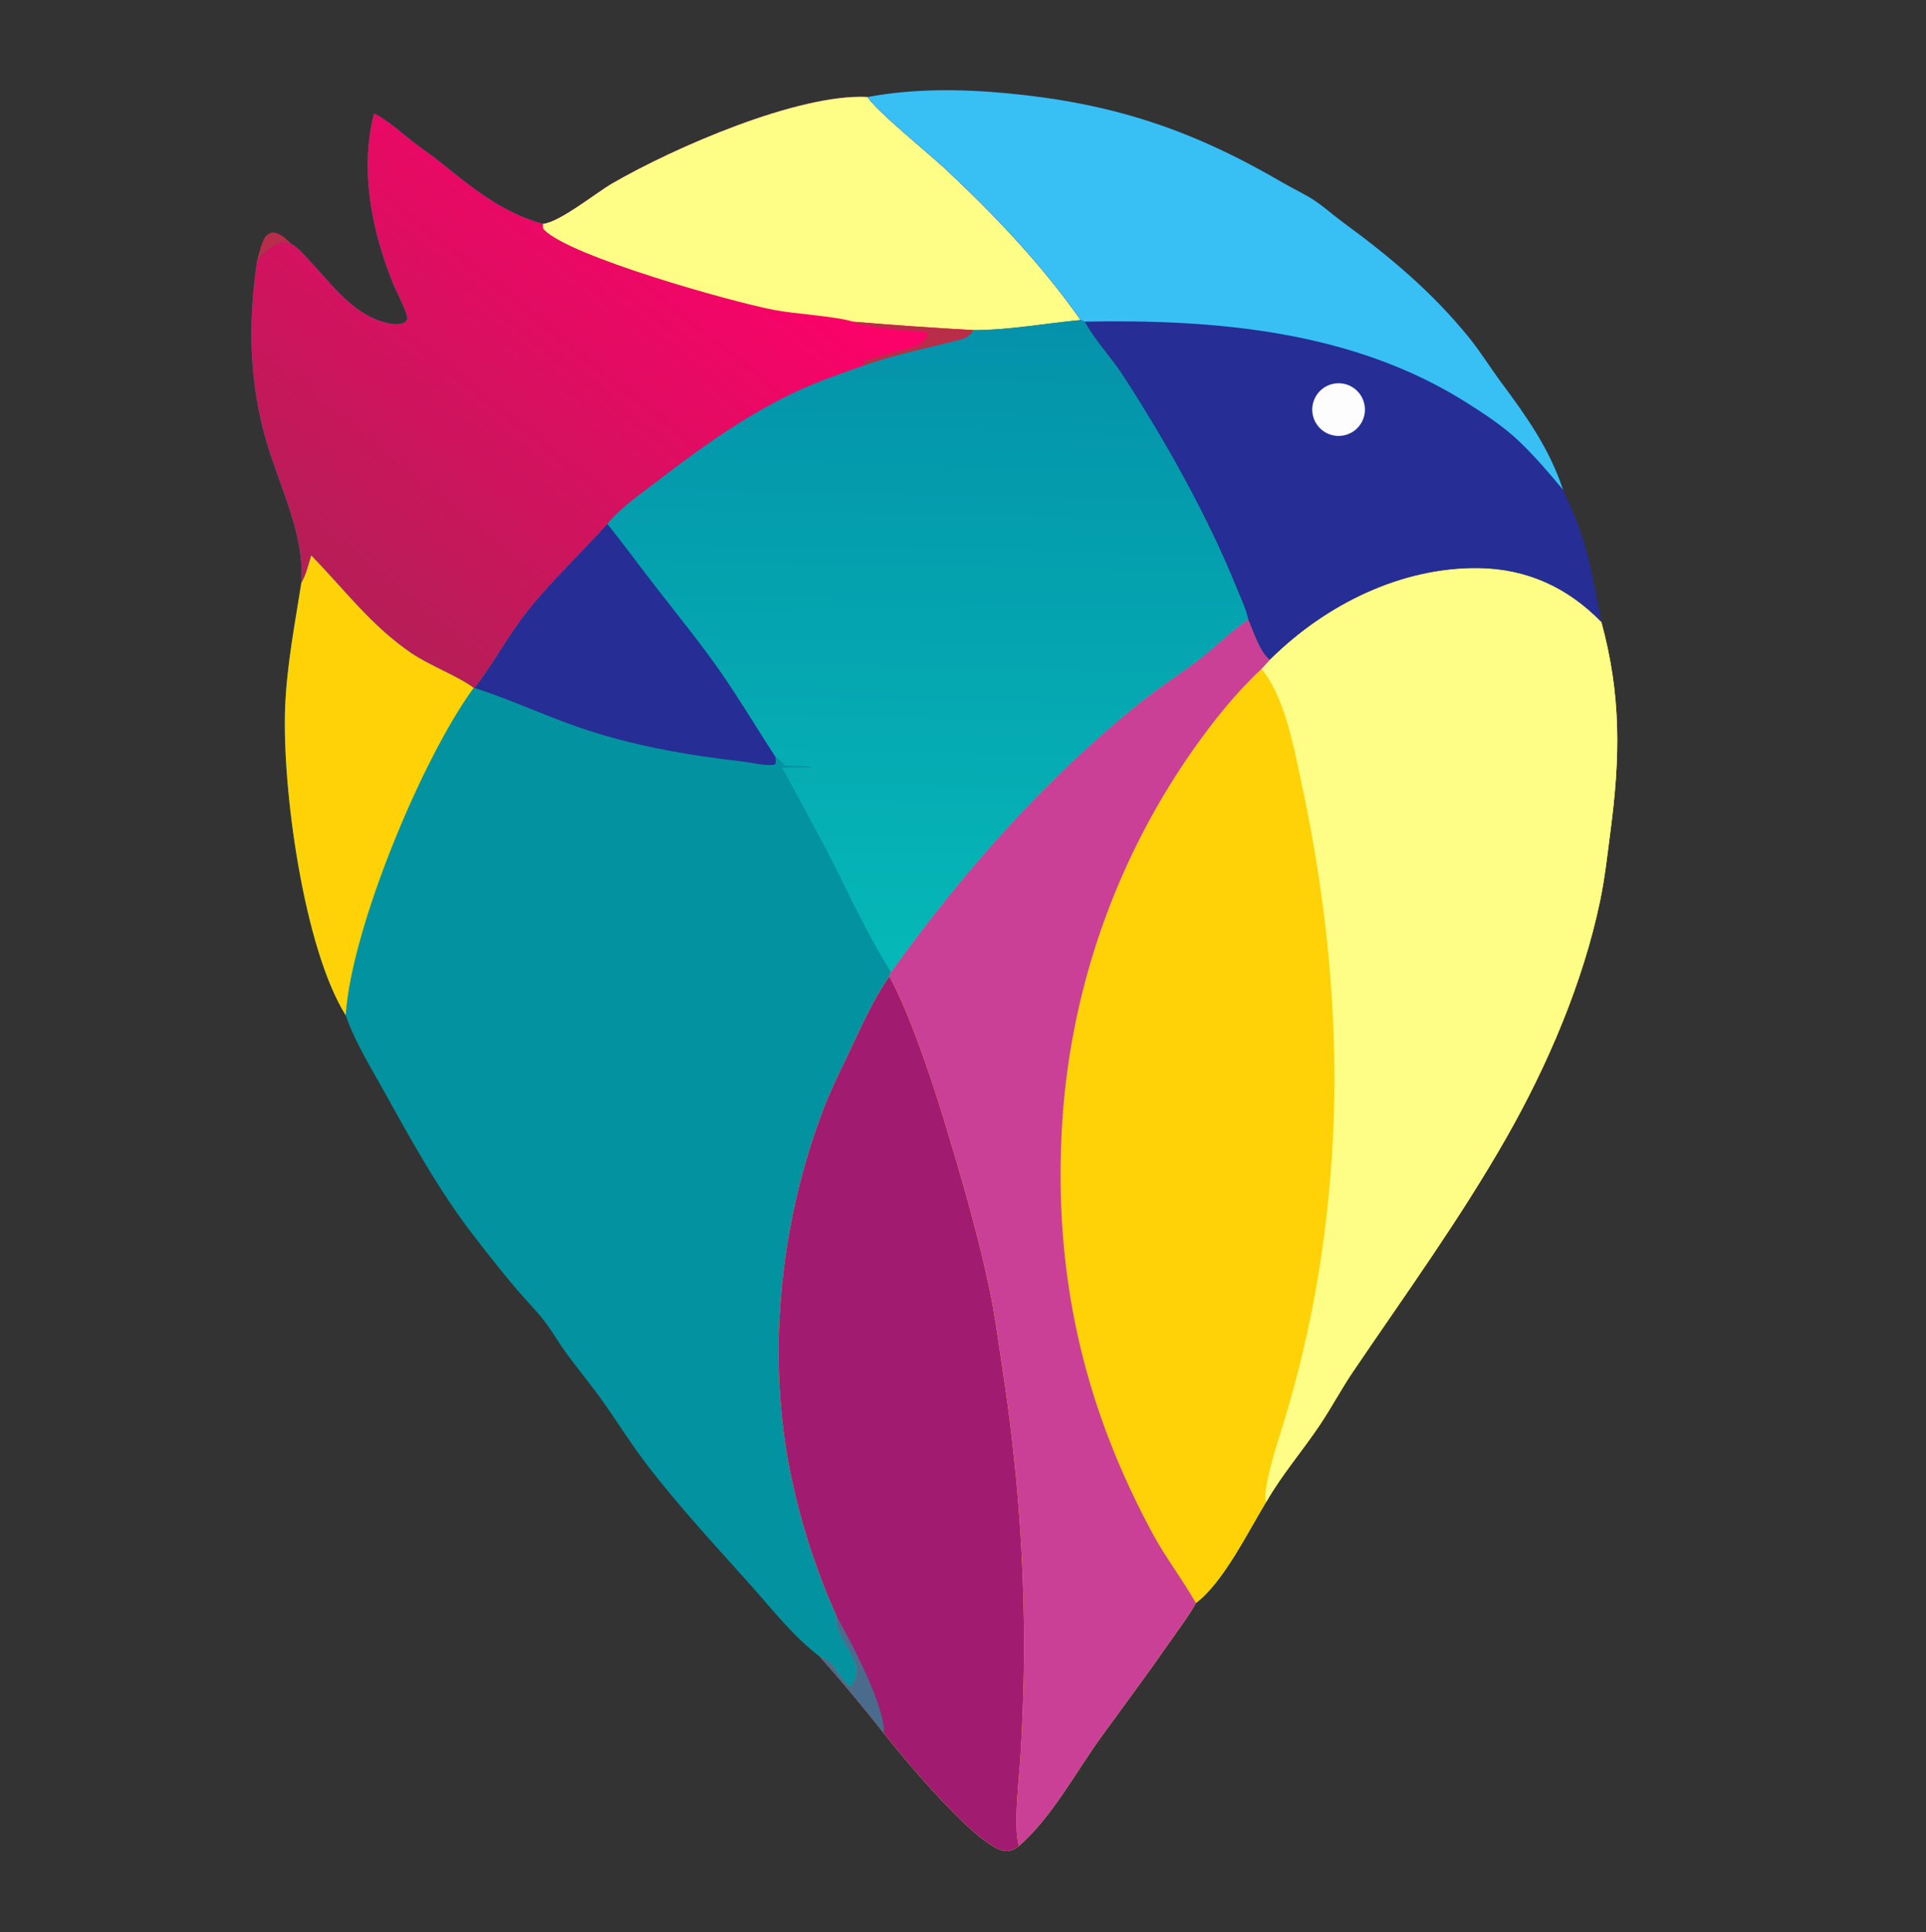
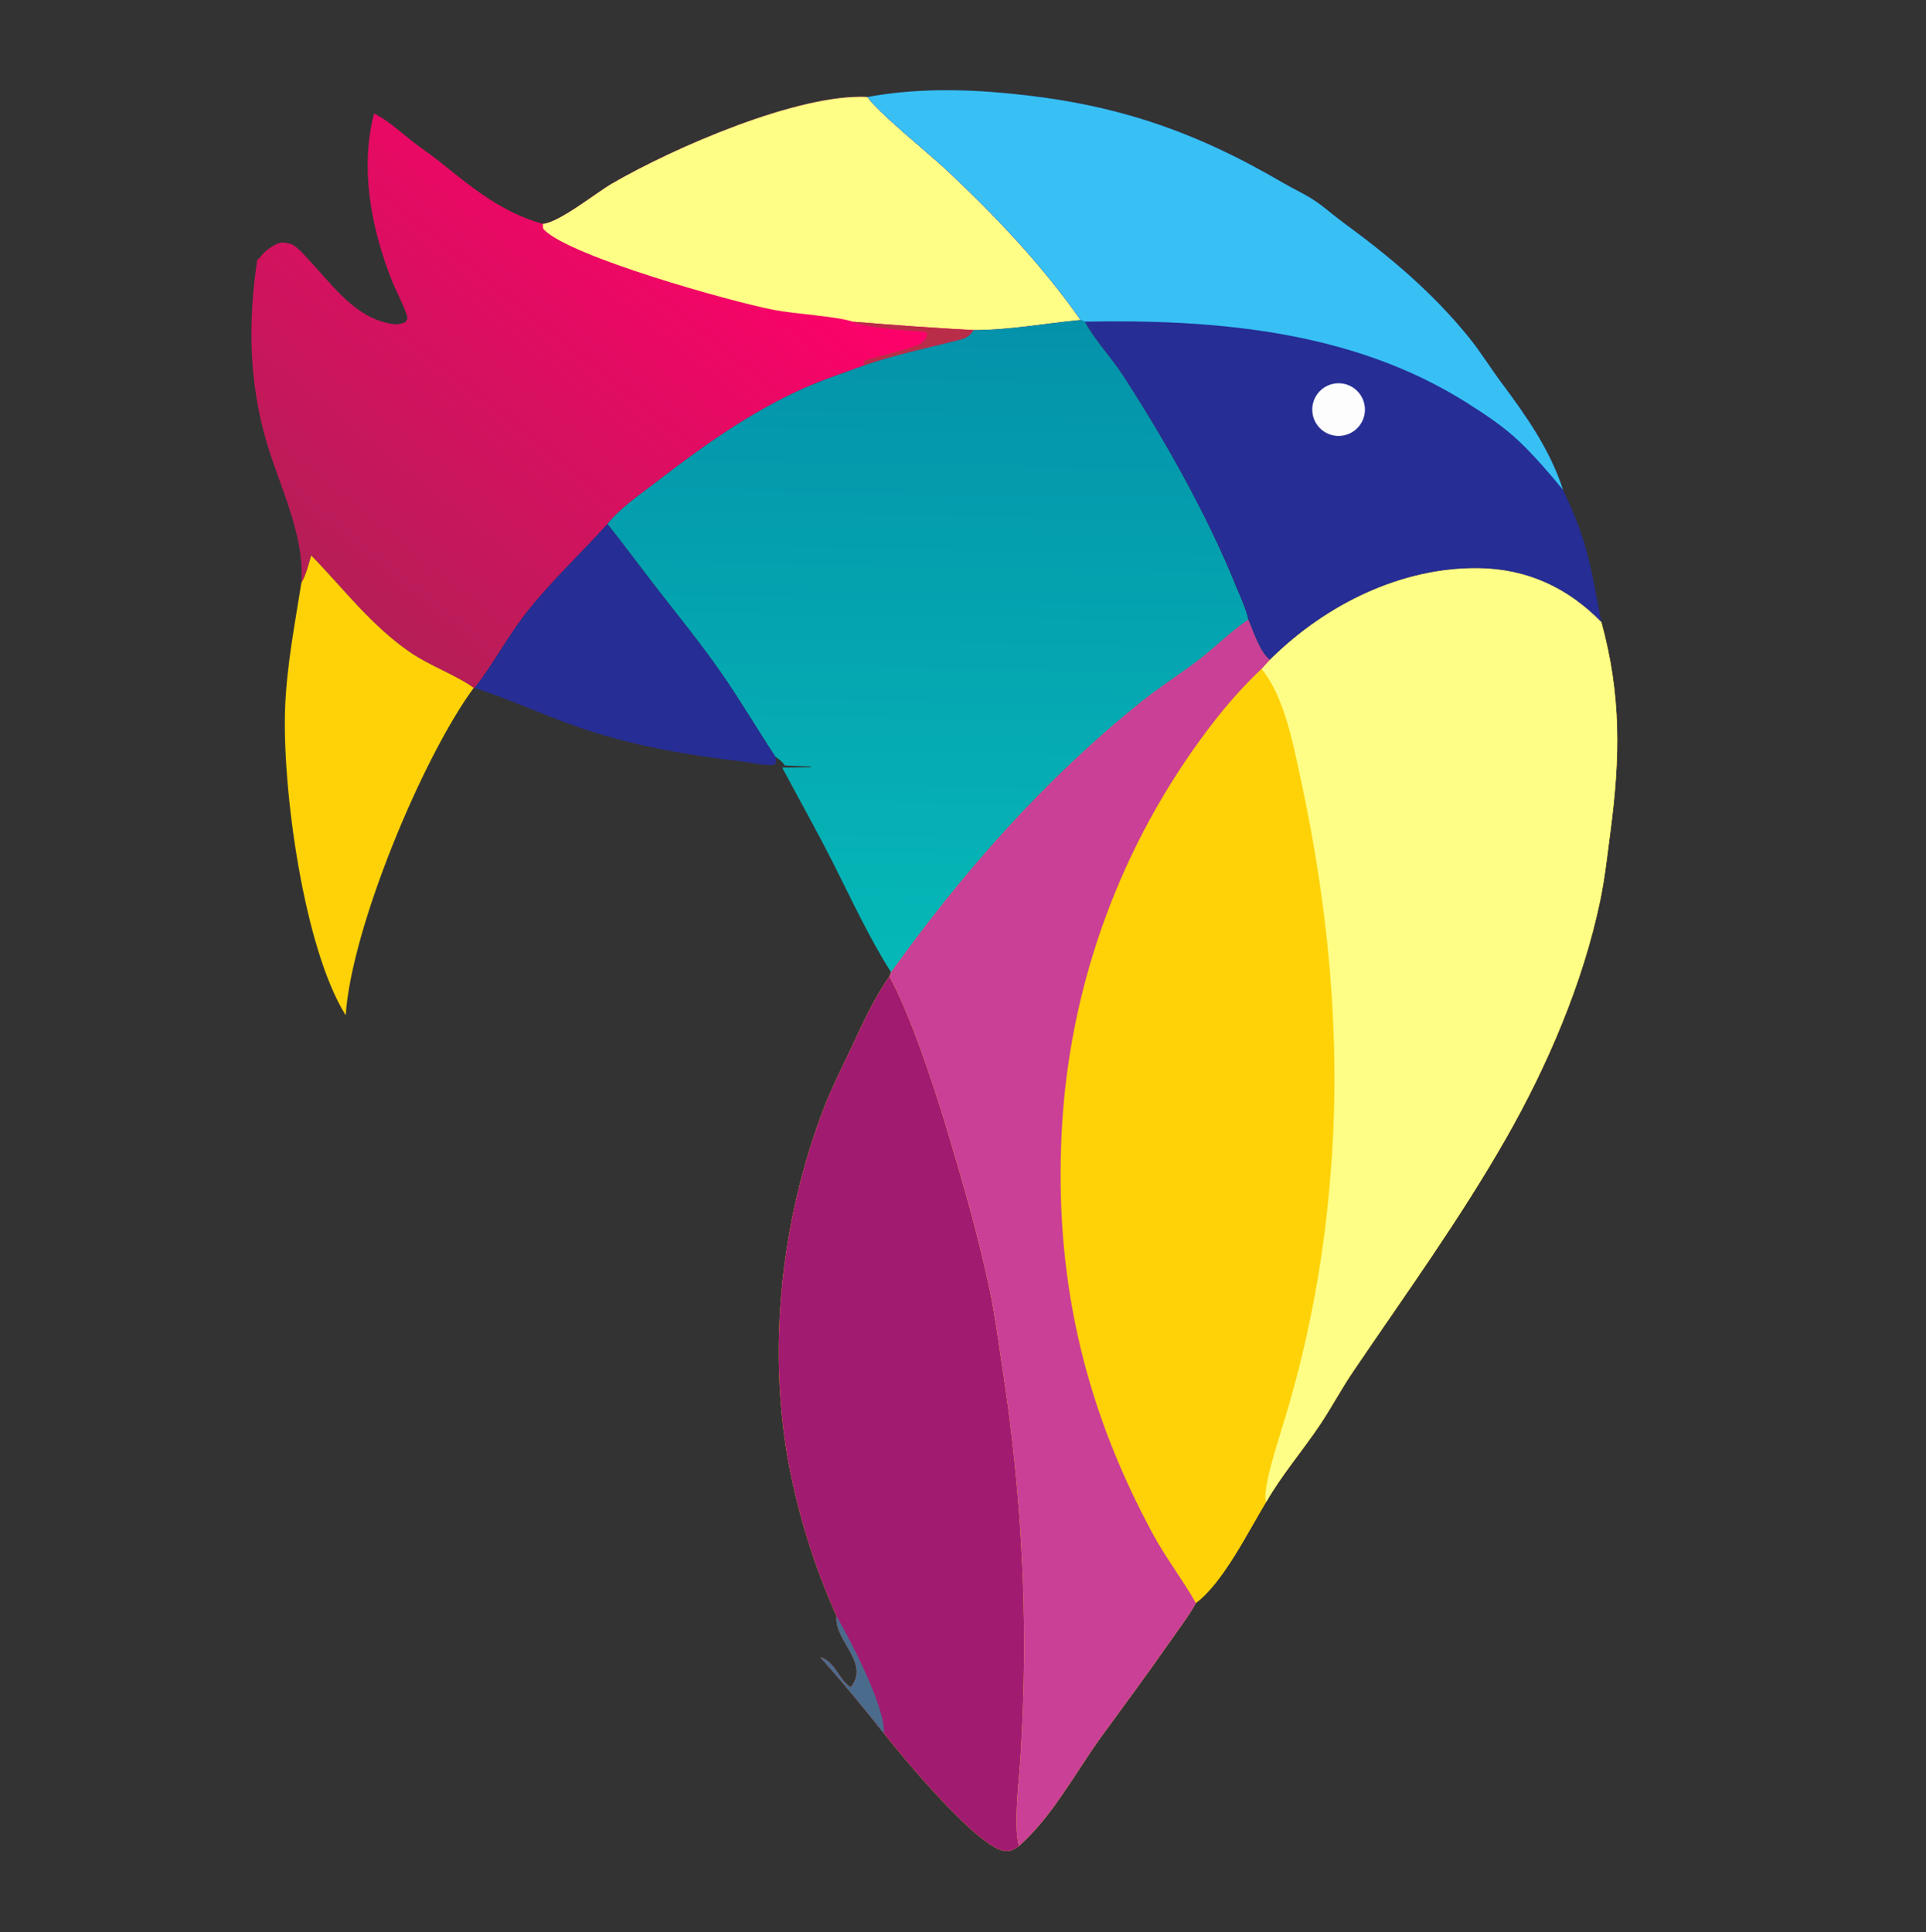
<svg xmlns="http://www.w3.org/2000/svg" version="1.1" style="display: block;" viewBox="0 0 1196 1200" width="299" height="300">
  <rect x="0" y="0" width="1196" height="1200" fill="#333333" stroke="none" />
  <defs>
    <linearGradient id="Gradient1" gradientUnits="userSpaceOnUse" x1="579.406" y1="199.257" x2="571.812" y2="598.396">
      <stop class="stop0" offset="0" stop-opacity="1" stop-color="rgb(4,146,170)" />
      <stop class="stop1" offset="1" stop-opacity="1" stop-color="rgb(5,184,183)" />
    </linearGradient>
    <linearGradient id="Gradient2" gradientUnits="userSpaceOnUse" x1="216.417" y1="372.281" x2="439.399" y2="96.4">
      <stop class="stop0" offset="0" stop-opacity="1" stop-color="rgb(182,30,87)" />
      <stop class="stop1" offset="1" stop-opacity="1" stop-color="rgb(255,0,106)" />
    </linearGradient>
  </defs>
-   <path transform="translate(0,0)" fill="rgb(3,146,159)" d="M 337.143 139.06 C 347.755 137.903 370.019 119.809 380.22 113.898 C 418.363 91.797 495.749 57.965 538.759 60.235 C 544.8 69.457 577.041 95.476 587.696 105.482 C 618.098 134.031 647.065 164.536 671.075 198.722 L 673.701 199.74 L 674.252 200.738 C 680.699 212.21 690.152 221.985 697.324 233.035 C 723.614 273.54 749.847 320.195 767.911 364.871 C 770.422 371.082 773.872 378.189 775.163 384.774 C 778.301 391.938 782.289 405.048 788.564 409.733 C 788.891 409.387 789.223 409.047 789.56 408.712 C 823.375 375.481 869.995 352.21 918.065 352.792 C 948.149 353.157 973.558 364.875 994.385 386.239 C 1006.82 431.692 1006.12 470.222 1000.04 516.431 C 998.15 530.739 996.583 545.335 993.633 559.468 C 983.036 610.254 960.94 661.846 935.302 706.781 C 906.506 757.253 872.697 803.884 840.178 851.906 C 832.982 862.533 826.99 873.859 819.89 884.515 C 809.144 900.643 795.851 916.009 786.296 932.789 C 775.085 951.275 759.441 983.108 742.627 995.573 C 737.983 1003.97 731.793 1011.92 726.31 1019.82 C 712.579 1039.62 698.222 1058.83 684.076 1078.32 C 667.88 1100.63 653.418 1128.33 632.681 1146.46 C 629.969 1148.6 627.395 1149.94 623.832 1149.51 C 607.062 1147.48 560.782 1091.57 548.884 1076.46 C 536.173 1060.3 522.998 1044.5 509.377 1029.1 C 492.463 1016.18 479.96 999.905 465.912 984.185 C 443.935 959.59 421.221 935.148 401.178 908.907 C 392.168 897.111 384.281 884.497 375.789 872.334 C 368.084 861.297 359.469 851.062 351.535 840.221 C 347.291 834.421 343.739 828.146 339.493 822.353 C 333.896 814.717 326.997 807.942 320.86 800.731 C 311.411 789.627 302.31 778.011 293.426 766.447 C 272.054 738.627 254.664 706.955 237.696 676.341 C 229.42 661.41 220.236 646.751 214.679 630.53 C 188.468 588.647 175.069 488.917 177.064 439.159 C 178.108 413.146 183.078 387.671 187.116 362.029 C 189.231 332.209 173.876 302.795 165.582 274.719 C 154.519 237.271 153.959 199.683 159.748 161.315 C 160.592 160.757 161.199 160.342 161.785 159.501 C 163.76 156.662 166.644 154.476 169.605 152.715 C 174.245 149.956 176.048 150.333 181.065 151.639 C 184.788 153.461 188.839 158.211 191.682 161.239 C 204.852 175.263 218.245 194.115 237.321 199.752 C 241.888 201.101 247.281 202.419 251.695 200.02 C 251.899 199.685 253.042 198.085 253.032 197.825 C 252.889 193.961 245.809 180.339 243.944 175.732 C 230.791 143.236 223.23 105.126 232.299 70.47 C 241.244 75.034 248.155 81.54 255.953 87.693 C 261.433 92.017 267.309 95.832 272.754 100.2 C 293.02 116.453 311.496 131.971 337.143 139.06 z" />
  <path transform="translate(0,0)" fill="rgb(254,210,6)" d="M 788.564 409.733 C 788.891 409.387 789.223 409.047 789.56 408.712 C 823.375 375.481 869.995 352.21 918.065 352.792 C 948.149 353.157 973.558 364.875 994.385 386.239 C 1006.82 431.692 1006.12 470.222 1000.04 516.431 C 998.15 530.739 996.583 545.335 993.633 559.468 C 983.036 610.254 960.94 661.846 935.302 706.781 C 906.506 757.253 872.697 803.884 840.178 851.906 C 832.982 862.533 826.99 873.859 819.89 884.515 C 809.144 900.643 795.851 916.009 786.296 932.789 C 775.085 951.275 759.441 983.108 742.627 995.573 C 737.983 1003.97 731.793 1011.92 726.31 1019.82 C 712.579 1039.62 698.222 1058.83 684.076 1078.32 C 667.88 1100.63 653.418 1128.33 632.681 1146.46 C 629.969 1148.6 627.395 1149.94 623.832 1149.51 C 607.062 1147.48 560.782 1091.57 548.884 1076.46 C 536.173 1060.3 522.998 1044.5 509.377 1029.1 L 509.895 1029.3 C 519.133 1032.78 520.716 1043.04 528.256 1047.9 C 540.513 1032.78 518.388 1019.25 519.439 1004.38 C 519.453 1004.17 519.487 1003.96 519.511 1003.76 C 505.508 972.545 495.325 939.756 489.183 906.102 C 476.65 834.276 485.458 756.214 511.541 688.251 C 516.106 676.358 521.923 664.83 527.373 653.324 C 534.928 637.374 542.116 620.844 552.302 606.364 L 553.299 603.724 C 598.036 541.39 648.81 483.684 708.839 435.657 C 719.838 426.856 731.758 419.24 743.028 410.799 C 753.994 402.584 763.788 392.331 775.163 384.774 C 778.301 391.938 782.289 405.048 788.564 409.733 z" />
  <path transform="translate(0,0)" fill="rgb(254,254,134)" d="M 788.564 409.733 C 788.891 409.387 789.223 409.047 789.56 408.712 C 823.375 375.481 869.995 352.21 918.065 352.792 C 948.149 353.157 973.558 364.875 994.385 386.239 C 1006.82 431.692 1006.12 470.222 1000.04 516.431 C 998.15 530.739 996.583 545.335 993.633 559.468 C 983.036 610.254 960.94 661.846 935.302 706.781 C 906.506 757.253 872.697 803.884 840.178 851.906 C 832.982 862.533 826.99 873.859 819.89 884.515 C 809.144 900.643 795.851 916.009 786.296 932.789 C 783.508 925.873 793.251 896.286 795.982 887.221 C 811.252 838.3 821.181 787.869 825.593 736.81 C 833.475 651.975 825.649 566.189 807.579 483.172 C 802.985 462.065 797.503 432.43 783.357 415.423 L 788.564 409.733 z" />
  <path transform="translate(0,0)" fill="rgb(161,27,113)" d="M 519.511 1003.76 C 505.508 972.545 495.325 939.756 489.183 906.102 C 476.65 834.276 485.458 756.214 511.541 688.251 C 516.106 676.358 521.923 664.83 527.373 653.324 C 534.928 637.374 542.116 620.844 552.302 606.364 C 565.226 629.961 579.324 672.653 587.337 699.202 C 597.383 732.49 607.307 766.551 614.453 800.611 C 617.906 817.066 619.995 833.656 622.543 850.256 C 631.686 909.829 636.146 968.138 635.919 1028.4 C 635.688 1048.31 635.003 1068.22 633.867 1088.1 C 633.108 1103.36 629.025 1132.51 632.681 1146.46 C 629.969 1148.6 627.395 1149.94 623.832 1149.51 C 607.062 1147.48 560.782 1091.57 548.884 1076.46 C 536.173 1060.3 522.998 1044.5 509.377 1029.1 L 509.895 1029.3 C 519.133 1032.78 520.716 1043.04 528.256 1047.9 C 540.513 1032.78 518.388 1019.25 519.439 1004.38 C 519.453 1004.17 519.487 1003.96 519.511 1003.76 z" />
  <path transform="translate(0,0)" fill="rgb(75,107,141)" d="M 519.511 1003.76 C 527.905 1018.34 549.953 1060.23 548.884 1076.46 C 536.173 1060.3 522.998 1044.5 509.377 1029.1 L 509.895 1029.3 C 519.133 1032.78 520.716 1043.04 528.256 1047.9 C 540.513 1032.78 518.388 1019.25 519.439 1004.38 C 519.453 1004.17 519.487 1003.96 519.511 1003.76 z" />
  <path transform="translate(0,0)" fill="rgb(202,64,150)" d="M 775.163 384.774 C 778.301 391.938 782.289 405.048 788.564 409.733 L 783.357 415.423 C 766.737 430.998 753.281 448.043 740.219 466.594 C 689.742 538.913 661.478 624.398 658.9 712.554 C 655.979 799.283 674.865 877.079 716.187 953.16 C 724.193 967.901 734.467 981.057 742.627 995.573 C 737.983 1003.97 731.793 1011.92 726.31 1019.82 C 712.579 1039.62 698.222 1058.83 684.076 1078.32 C 667.88 1100.63 653.418 1128.33 632.681 1146.46 C 629.025 1132.51 633.108 1103.36 633.867 1088.1 C 635.003 1068.22 635.688 1048.31 635.919 1028.4 C 636.146 968.138 631.686 909.829 622.543 850.256 C 619.995 833.656 617.906 817.066 614.453 800.611 C 607.307 766.551 597.383 732.49 587.337 699.202 C 579.324 672.653 565.226 629.961 552.302 606.364 L 553.299 603.724 C 598.036 541.39 648.81 483.684 708.839 435.657 C 719.838 426.856 731.758 419.24 743.028 410.799 C 753.994 402.584 763.788 392.331 775.163 384.774 z" />
  <path transform="translate(0,0)" fill="url(#Gradient2)" d="M 337.143 139.06 C 347.755 137.903 370.019 119.809 380.22 113.898 C 418.363 91.797 495.749 57.965 538.759 60.235 C 544.8 69.457 577.041 95.476 587.696 105.482 C 618.098 134.031 647.065 164.536 671.075 198.722 C 649.1 200.792 626.675 205.013 604.597 205.005 C 601.729 209.815 598.332 210.465 593.245 211.74 C 573.849 216.6 555.318 220.461 536.302 227.075 C 523.705 231.66 510.761 235.921 498.53 241.409 C 465.548 256.21 436.028 277.42 407.544 299.376 C 397.338 307.242 385.302 315.357 377.191 325.431 C 360.638 343.875 342.074 361.096 326.81 380.567 C 315.161 395.428 306.301 412.427 294.751 427.255 L 294.136 427.226 C 285.113 420.256 266.698 413.318 255.399 405.609 C 230.51 388.628 213.951 366.204 193.273 344.97 C 191.538 350.602 190.144 356.952 187.116 362.029 C 189.231 332.209 173.876 302.795 165.582 274.719 C 154.519 237.271 153.959 199.683 159.748 161.315 C 160.592 160.757 161.199 160.342 161.785 159.501 C 163.76 156.662 166.644 154.476 169.605 152.715 C 174.245 149.956 176.048 150.333 181.065 151.639 C 184.788 153.461 188.839 158.211 191.682 161.239 C 204.852 175.263 218.245 194.115 237.321 199.752 C 241.888 201.101 247.281 202.419 251.695 200.02 C 251.899 199.685 253.042 198.085 253.032 197.825 C 252.889 193.961 245.809 180.339 243.944 175.732 C 230.791 143.236 223.23 105.126 232.299 70.47 C 241.244 75.034 248.155 81.54 255.953 87.693 C 261.433 92.017 267.309 95.832 272.754 100.2 C 293.02 116.453 311.496 131.971 337.143 139.06 z" />
  <path transform="translate(0,0)" fill="rgb(254,254,134)" d="M 337.143 139.06 C 347.755 137.903 370.019 119.809 380.22 113.898 C 418.363 91.797 495.749 57.965 538.759 60.235 C 544.8 69.457 577.041 95.476 587.696 105.482 C 618.098 134.031 647.065 164.536 671.075 198.722 C 649.1 200.792 626.675 205.013 604.597 205.005 C 579.667 203.642 554.758 201.901 529.881 199.785 C 517.53 196.116 494.467 195.165 480.14 192.375 C 453.405 187.17 354.824 159.472 338.067 142.901 C 336.832 141.68 337.182 140.734 337.143 139.06 z" />
  <path transform="translate(0,0)" fill="rgb(185,45,73)" d="M 529.881 199.785 C 554.758 201.901 579.667 203.642 604.597 205.005 C 601.729 209.815 598.332 210.465 593.245 211.74 C 573.849 216.6 555.318 220.461 536.302 227.075 L 536.773 224.035 C 543.729 221.43 568.546 215.838 571.636 213.461 C 573.845 211.761 575.517 210.084 575.871 207.262 L 574.253 206.008 C 567.028 205.885 535.487 203.04 530.585 200.207 C 530.348 200.07 530.115 199.926 529.881 199.785 z" />
  <path transform="translate(0,0)" fill="url(#Gradient1)" d="M 671.075 198.722 L 673.701 199.74 L 674.252 200.738 C 680.699 212.21 690.152 221.985 697.324 233.035 C 723.614 273.54 749.847 320.195 767.911 364.871 C 770.422 371.082 773.872 378.189 775.163 384.774 C 763.788 392.331 753.994 402.584 743.028 410.799 C 731.758 419.24 719.838 426.856 708.839 435.657 C 648.81 483.684 598.036 541.39 553.299 603.724 C 539.379 581.816 528.69 558.326 516.951 535.19 C 506.955 515.487 496.098 496.184 485.707 476.683 L 503.421 476.482 L 503.453 476.033 L 487.328 475.383 C 485.618 472.827 483.971 471.567 481.445 469.918 C 470.036 452.547 459.446 434.556 447.578 417.498 C 435.321 399.88 421.818 383.27 408.648 366.345 C 398.079 352.761 387.941 338.882 377.191 325.431 C 385.302 315.357 397.338 307.242 407.544 299.376 C 436.028 277.42 465.548 256.21 498.53 241.409 C 510.761 235.921 523.705 231.66 536.302 227.075 C 555.318 220.461 573.849 216.6 593.245 211.74 C 598.332 210.465 601.729 209.815 604.597 205.005 C 626.675 205.013 649.1 200.792 671.075 198.722 z" />
  <path transform="translate(0,0)" fill="rgb(254,210,6)" d="M 187.116 362.029 C 190.144 356.952 191.538 350.602 193.273 344.97 C 213.951 366.204 230.51 388.628 255.399 405.609 C 266.698 413.318 285.113 420.256 294.136 427.226 C 262.04 470.983 218.069 577.042 214.679 630.53 C 188.468 588.647 175.069 488.917 177.064 439.159 C 178.108 413.146 183.078 387.671 187.116 362.029 z" />
  <path transform="translate(0,0)" fill="rgb(38,45,148)" d="M 294.751 427.255 C 306.301 412.427 315.161 395.428 326.81 380.567 C 342.074 361.096 360.638 343.875 377.191 325.431 C 387.941 338.882 398.079 352.761 408.648 366.345 C 421.818 383.27 435.321 399.88 447.578 417.498 C 459.446 434.556 470.036 452.547 481.445 469.918 C 481.8 471.497 481.771 472.659 481.654 474.249 C 481.415 474.387 481.182 474.537 480.936 474.665 C 477.906 476.244 464.881 473.334 460.805 472.87 C 426.284 468.942 391.63 462.876 358.715 451.432 C 337.148 443.934 316.576 434.276 294.751 427.255 z" />
  <path transform="translate(0,0)" fill="rgb(38,45,148)" d="M 538.759 60.235 C 567.603 54.931 596.759 55.208 625.87 57.979 C 690.905 64.17 739.983 80.372 796.569 113.463 C 803.23 117.358 810.447 120.562 816.818 124.893 C 822.82 128.973 828.234 133.886 834.085 138.175 C 863.218 159.533 889.172 181.262 912.096 209.491 C 919.378 218.459 925.395 228.329 932.279 237.584 C 947.94 258.639 962.389 279.023 970.605 304.201 C 986.156 336.93 987.706 351.525 994.385 386.239 C 973.558 364.875 948.149 353.157 918.065 352.792 C 869.995 352.21 823.375 375.481 789.56 408.712 C 789.223 409.047 788.891 409.387 788.564 409.733 C 782.289 405.048 778.301 391.938 775.163 384.774 C 773.872 378.189 770.422 371.082 767.911 364.871 C 749.847 320.195 723.614 273.54 697.324 233.035 C 690.152 221.985 680.699 212.21 674.252 200.738 L 673.701 199.74 L 671.075 198.722 C 647.065 164.536 618.098 134.031 587.696 105.482 C 577.041 95.476 544.8 69.457 538.759 60.235 z" />
  <path transform="translate(0,0)" fill="rgb(56,192,244)" d="M 538.759 60.235 C 567.603 54.931 596.759 55.208 625.87 57.979 C 690.905 64.17 739.983 80.372 796.569 113.463 C 803.23 117.358 810.447 120.562 816.818 124.893 C 822.82 128.973 828.234 133.886 834.085 138.175 C 863.218 159.533 889.172 181.262 912.096 209.491 C 919.378 218.459 925.395 228.329 932.279 237.584 C 947.94 258.639 962.389 279.023 970.605 304.201 C 962.227 294.023 953.242 283.573 943.746 274.449 C 933.954 265.041 922.422 257.458 910.995 250.216 C 840.322 205.431 755.192 198.233 673.701 199.74 L 671.075 198.722 C 647.065 164.536 618.098 134.031 587.696 105.482 C 577.041 95.476 544.8 69.457 538.759 60.235 z" />
  <path transform="translate(0,0)" fill="rgb(254,253,254)" d="M 829.057 238.159 C 837.998 236.957 846.225 243.222 847.444 252.161 C 848.663 261.1 842.415 269.339 833.478 270.576 C 824.517 271.816 816.25 265.546 815.028 256.583 C 813.805 247.619 820.09 239.364 829.057 238.159 z" />
-   <path transform="translate(0,0)" fill="rgb(185,45,73)" fill-opacity="0.988" d="M 159.748 161.315 C 160.968 157.167 161.996 152.335 163.881 148.461 C 164.937 146.29 166.643 145.165 168.827 144.327 C 174.146 144.496 177.413 148.224 181.065 151.639 C 176.048 150.333 174.245 149.956 169.605 152.715 C 166.644 154.476 163.76 156.662 161.785 159.501 C 161.199 160.342 160.592 160.757 159.748 161.315 z" />
</svg>